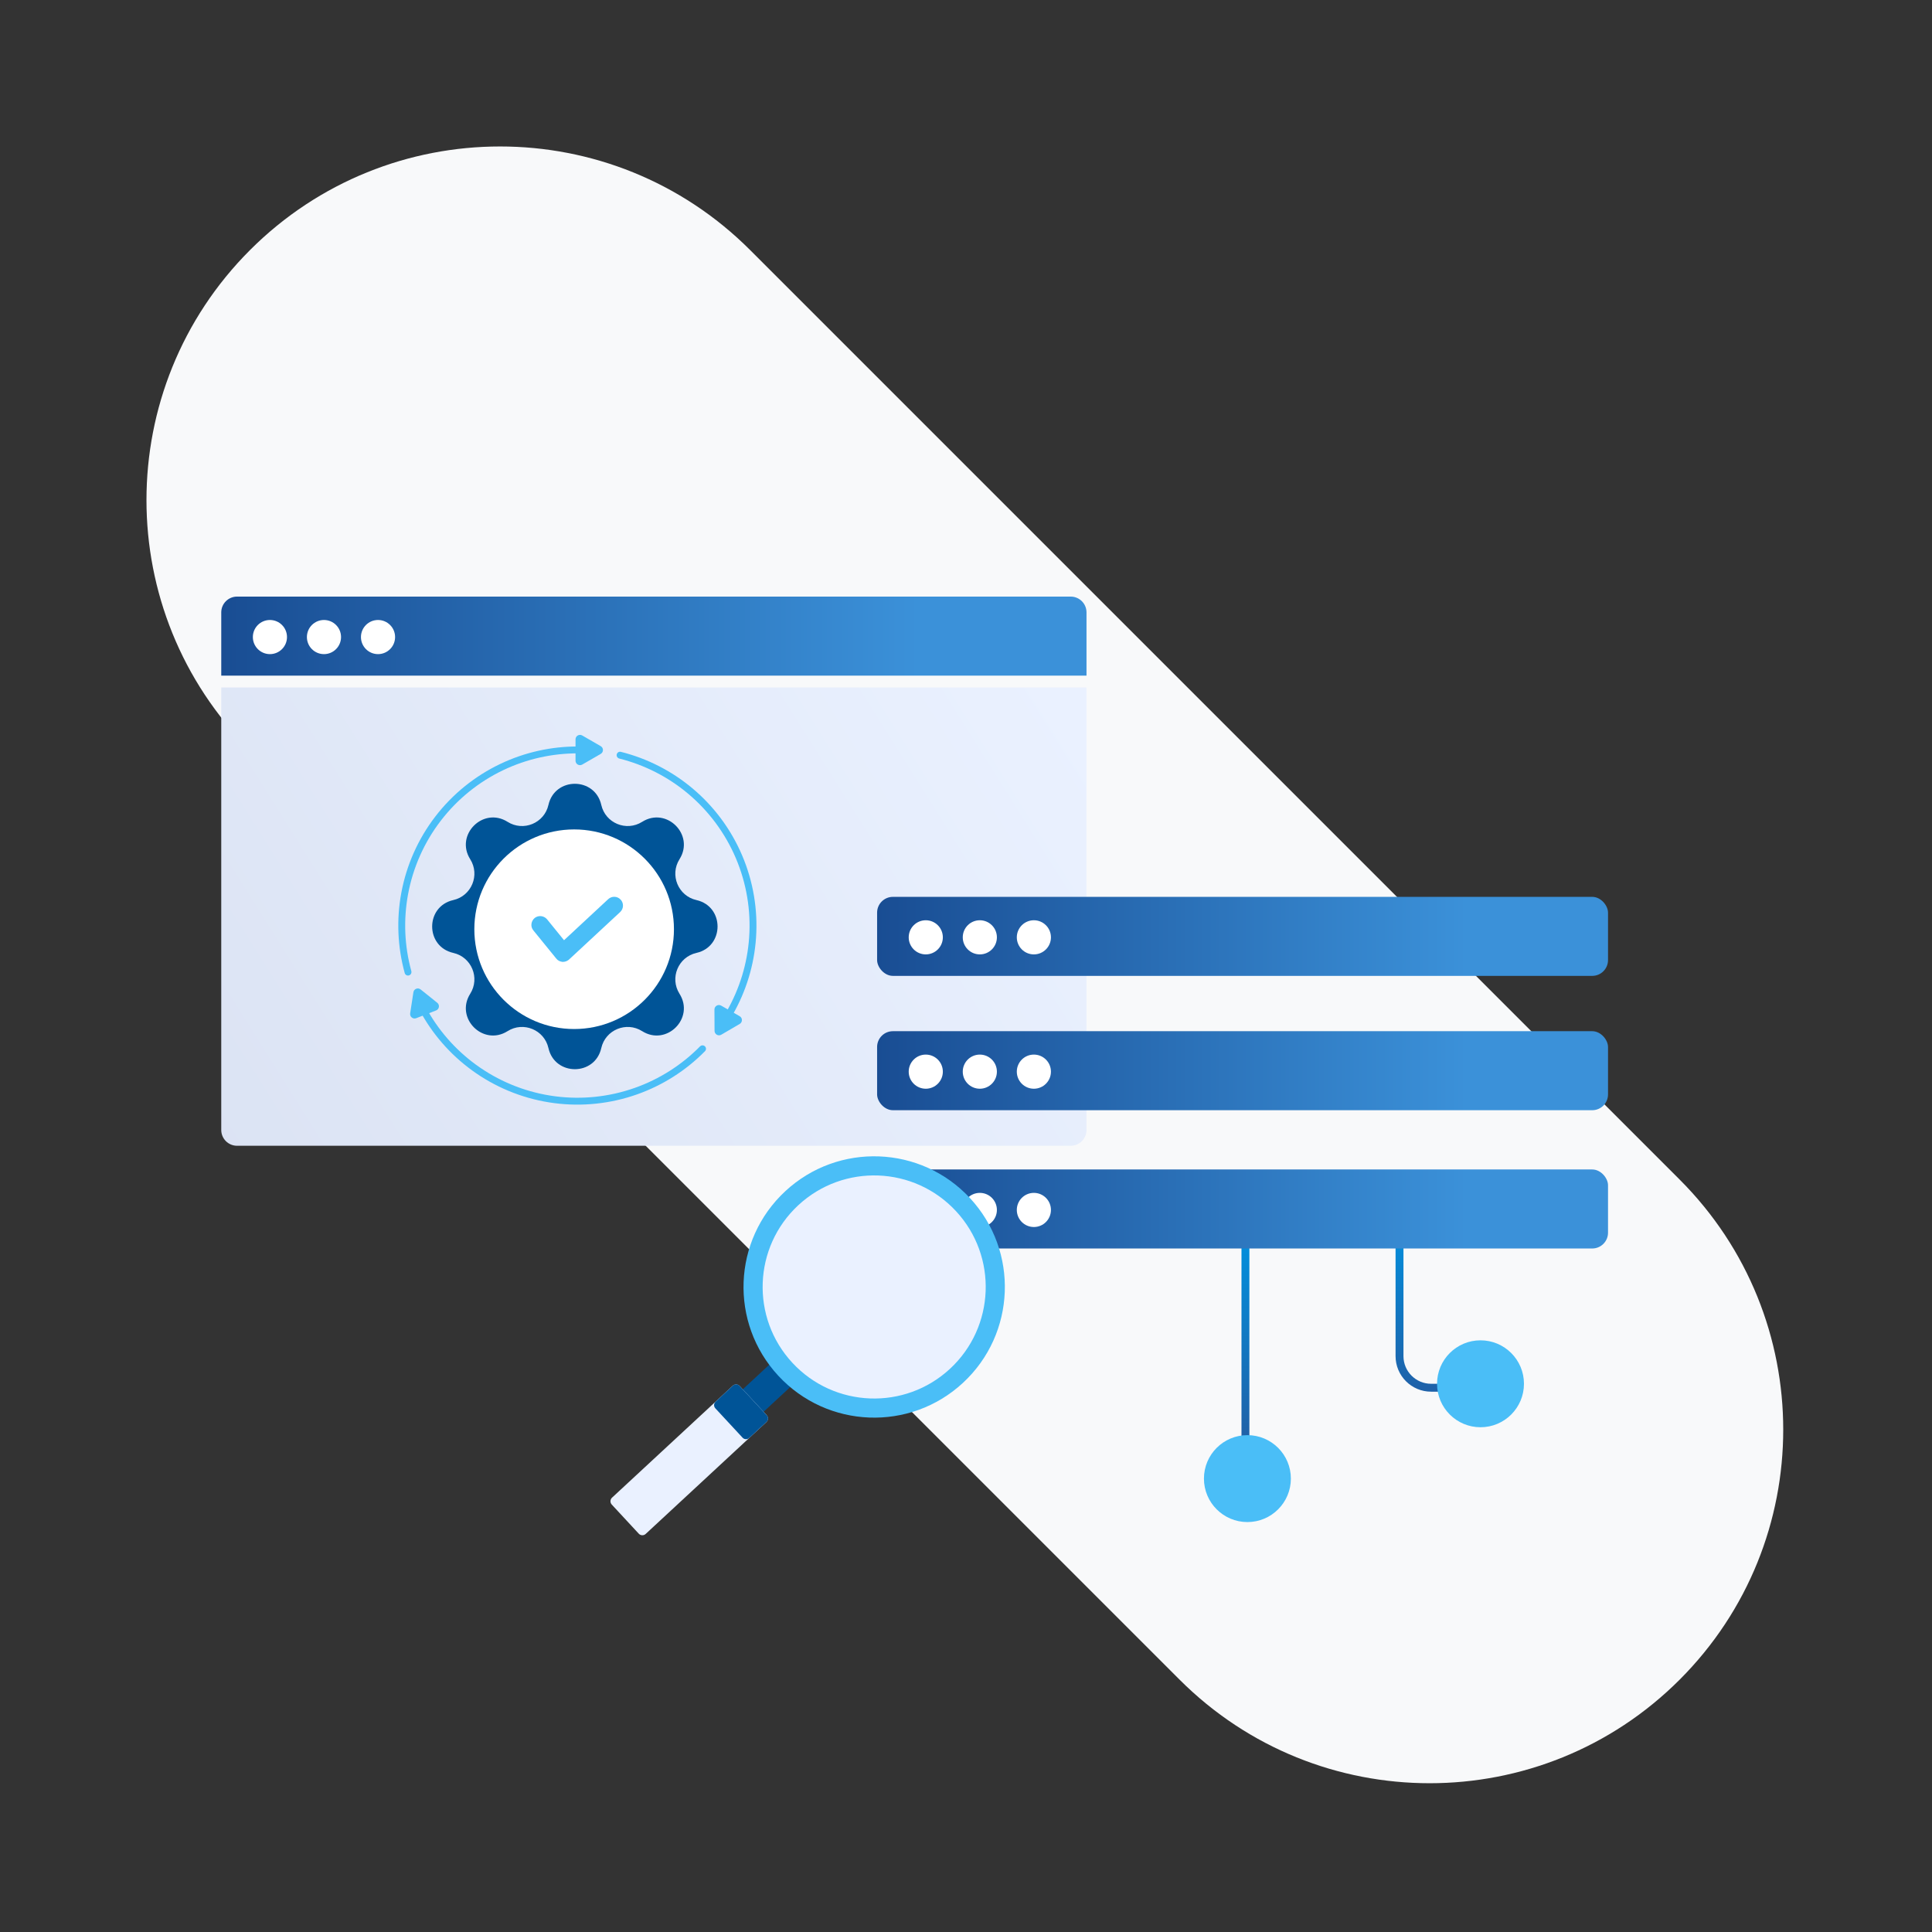
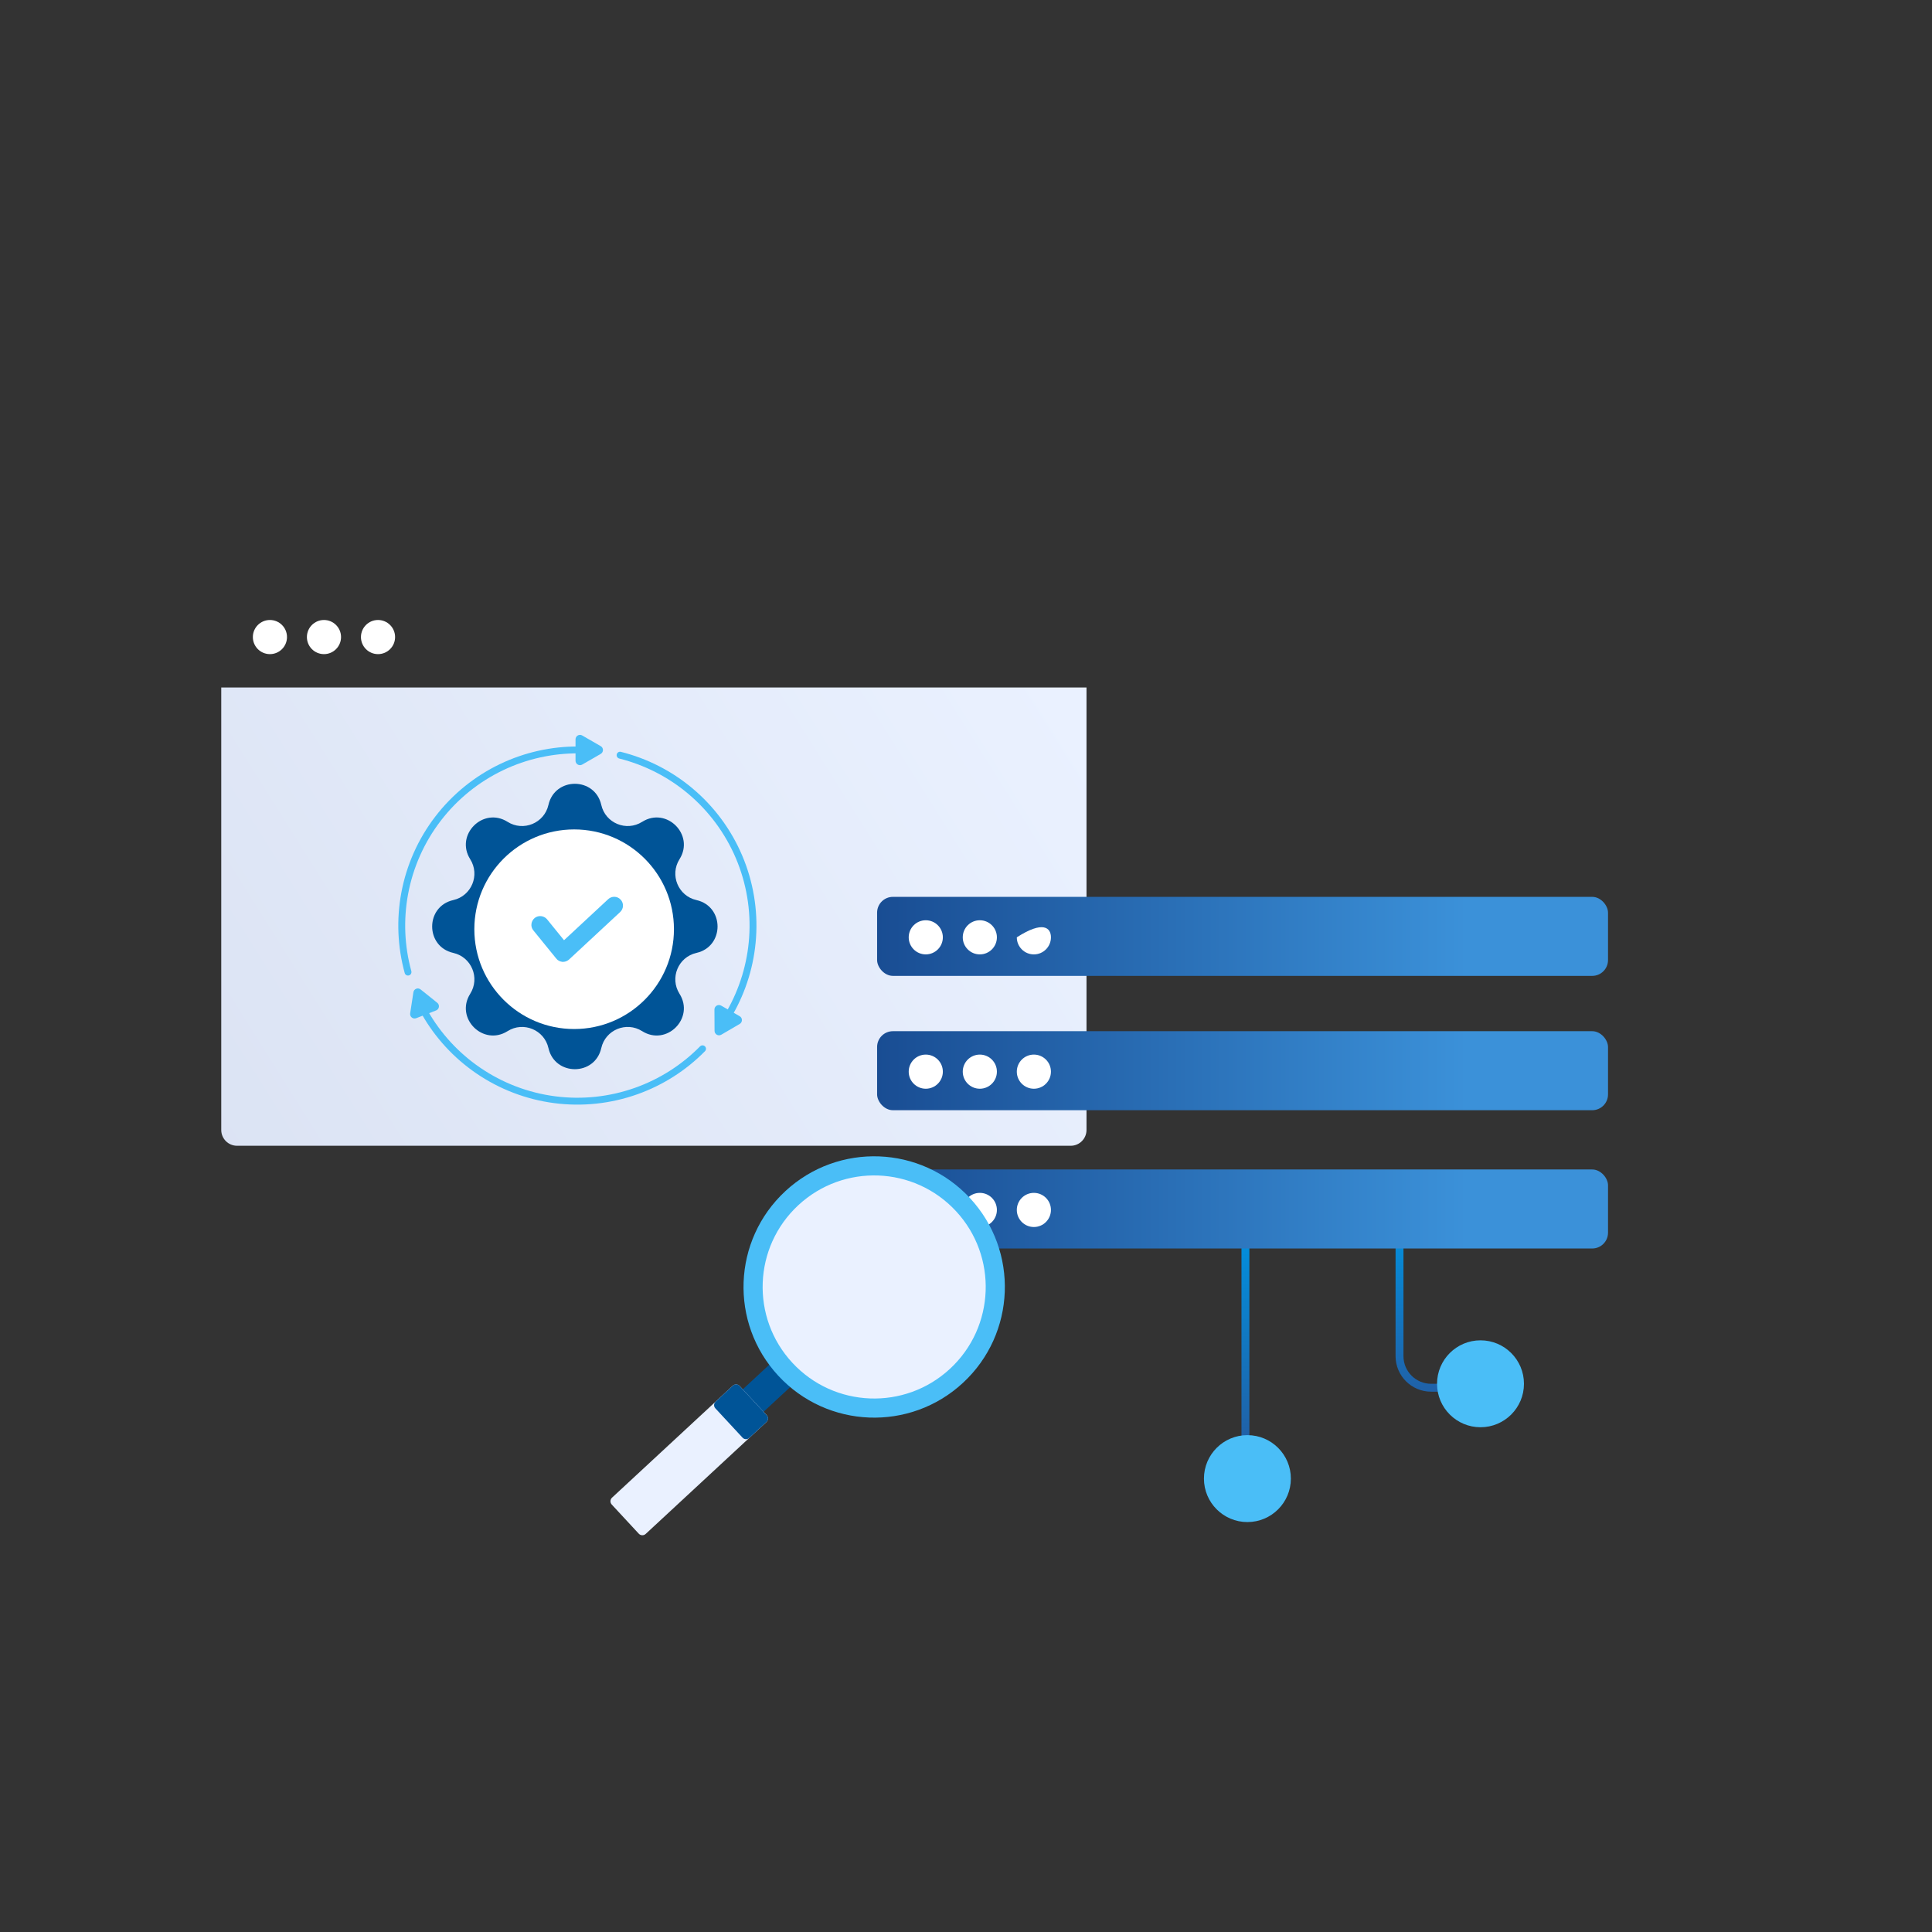
<svg xmlns="http://www.w3.org/2000/svg" width="489" height="489" viewBox="0 0 489 489" fill="none">
  <rect x="0" y="0" width="489" height="489" fill="#333333" stroke="none" />
-   <path fill-rule="evenodd" clip-rule="evenodd" d="M189.858 63.286C154.906 28.334 98.238 28.334 63.286 63.286C28.334 98.238 28.334 154.906 63.286 189.858L298.56 425.131C333.512 460.083 390.18 460.083 425.132 425.131C460.084 390.179 460.084 333.511 425.132 298.559L189.858 63.286Z" fill="#F8F9FA" />
  <path d="M56 174H275V286C275 288.209 273.209 290 271 290H60C57.791 290 56 288.209 56 286V174Z" fill="url(#paint0_linear_275_4217)" />
-   <path d="M56 155C56 152.791 57.791 151 60 151H271C273.209 151 275 152.791 275 155V171H56V155Z" fill="url(#paint1_linear_275_4217)" />
  <path d="M95.68 165.563C93.294 165.563 91.36 163.629 91.36 161.243C91.36 158.857 93.294 156.923 95.68 156.923C98.066 156.923 100 158.857 100 161.243C100 163.629 98.066 165.563 95.68 165.563Z" fill="white" />
  <path d="M82 165.563C79.614 165.563 77.68 163.629 77.68 161.243C77.68 158.857 79.614 156.923 82 156.923C84.386 156.923 86.32 158.857 86.32 161.243C86.32 163.629 84.386 165.563 82 165.563Z" fill="white" />
  <path d="M68.32 165.563C65.934 165.563 64 163.629 64 161.243C64 158.857 65.934 156.923 68.32 156.923C70.706 156.923 72.64 158.857 72.64 161.243C72.64 163.629 70.706 165.563 68.32 165.563Z" fill="white" />
  <path d="M138.814 203.727C140.424 196.602 150.576 196.602 152.187 203.727C153.23 208.346 158.528 210.541 162.532 208.012C168.709 204.113 175.888 211.292 171.989 217.469C169.46 221.471 171.655 226.771 176.274 227.814C183.399 229.425 183.399 239.576 176.274 241.187C171.655 242.23 169.46 247.528 171.989 251.532C175.888 257.71 168.709 264.888 162.532 260.989C158.528 258.46 153.23 260.655 152.187 265.274C150.576 272.399 140.424 272.399 138.814 265.274C137.771 260.655 132.471 258.46 128.469 260.989C122.291 264.888 115.113 257.71 119.012 251.532C121.541 247.528 119.346 242.23 114.727 241.187C107.602 239.576 107.602 229.425 114.727 227.814C119.346 226.771 121.541 221.471 119.012 217.469C115.113 211.292 122.291 204.113 128.469 208.012C132.471 210.541 137.771 208.346 138.814 203.727Z" fill="#005497" />
  <path d="M145.319 260.453C159.27 260.453 170.58 249.144 170.58 235.193C170.58 221.241 159.27 209.931 145.319 209.931C131.368 209.931 120.058 221.241 120.058 235.193C120.058 249.144 131.368 260.453 145.319 260.453Z" fill="white" />
  <path d="M103.511 246.879C103.049 247.016 102.564 246.753 102.437 246.288C100.618 239.679 100.32 232.741 101.572 225.994C102.878 218.96 105.828 212.337 110.184 206.663C114.539 200.99 120.176 196.428 126.633 193.349C132.827 190.397 139.607 188.891 146.461 188.94C146.943 188.943 147.323 189.343 147.31 189.825C147.297 190.307 146.896 190.685 146.416 190.682C139.836 190.641 133.328 192.089 127.382 194.923C121.174 197.883 115.755 202.27 111.568 207.726C107.378 213.18 104.542 219.55 103.287 226.312C102.085 232.789 102.367 239.449 104.109 245.793C104.236 246.258 103.974 246.742 103.511 246.879Z" fill="#4ABEF7" />
  <path d="M156.099 190.941C156.206 190.472 156.675 190.177 157.143 190.294C163.792 191.958 169.981 195.11 175.241 199.516C180.725 204.109 185.043 209.935 187.844 216.516C190.644 223.099 191.847 230.25 191.354 237.385C190.882 244.231 188.861 250.876 185.45 256.82C185.209 257.239 184.674 257.372 184.26 257.125C183.848 256.877 183.715 256.342 183.954 255.925C187.223 250.215 189.161 243.836 189.615 237.264C190.089 230.403 188.931 223.527 186.24 217.198C183.547 210.871 179.393 205.269 174.121 200.853C169.072 196.623 163.133 193.596 156.752 191.994C156.284 191.877 155.991 191.409 156.099 190.941Z" fill="#4ABEF7" />
  <path d="M152.046 188.855C152.8 189.291 152.8 190.38 152.046 190.815L147.366 193.516C146.613 193.953 145.668 193.407 145.668 192.536V187.134C145.668 186.263 146.613 185.717 147.366 186.154L152.046 188.855Z" fill="#4ABEF7" />
  <path d="M104.633 251.144C104.765 250.283 105.781 249.887 106.46 250.432L110.676 253.811C111.356 254.356 111.192 255.433 110.379 255.748L105.345 257.71C104.534 258.026 103.684 257.346 103.816 256.484L104.633 251.144Z" fill="#4ABEF7" />
  <path d="M180.83 255.516C180.826 254.645 181.766 254.096 182.523 254.527L187.215 257.204C187.972 257.636 187.977 258.725 187.225 259.165L182.56 261.89C181.808 262.33 180.862 261.789 180.857 260.918L180.83 255.516Z" fill="#4ABEF7" />
  <path d="M178.416 264.826C178.766 265.158 178.781 265.71 178.444 266.054C173.636 270.94 167.779 274.673 161.314 276.97C154.575 279.366 147.364 280.132 140.271 279.206C133.179 278.281 126.406 275.689 120.507 271.645C114.847 267.765 110.145 262.652 106.753 256.695C106.514 256.278 106.672 255.747 107.093 255.517C107.517 255.286 108.046 255.444 108.284 255.861C111.545 261.576 116.06 266.482 121.492 270.207C127.164 274.095 133.677 276.588 140.496 277.477C147.316 278.367 154.249 277.632 160.731 275.328C166.938 273.123 172.56 269.541 177.177 264.854C177.516 264.512 178.066 264.495 178.416 264.826Z" fill="#4ABEF7" />
  <path d="M142.365 243.088L142.398 243.093H142.43H142.432H142.433H142.435H142.437H142.438H142.44H142.442H142.443H142.445H142.446H142.448H142.45H142.451H142.453H142.455H142.456H142.458H142.46H142.461H142.463H142.464H142.466H142.468H142.469H142.471H142.473H142.474H142.476H142.477H142.479H142.481H142.482H142.484H142.486H142.487H142.489H142.491H142.492H142.494H142.495H142.497H142.499H142.5H142.502H142.504H142.505H142.507C143.028 243.093 143.464 242.862 143.765 242.611L143.777 242.601L143.788 242.59L156.721 230.577C157.501 229.851 157.501 228.675 156.828 227.947V227.946C156.102 227.164 154.927 227.164 154.199 227.837L154.197 227.838L142.722 238.504L138.182 232.91L138.173 232.899C137.511 232.127 136.351 232.008 135.563 232.627L135.553 232.635L135.543 232.643C134.797 233.283 134.589 234.45 135.283 235.266L141.084 242.402C141.404 242.839 141.922 243.039 142.365 243.088Z" fill="#4ABEF7" stroke="#4ABEF7" stroke-width="0.724" />
  <path d="M354.225 312.743V343.243C354.225 347.661 357.807 351.243 362.225 351.243H374.725" stroke="url(#paint2_linear_275_4217)" stroke-width="2" />
  <rect x="222" y="227" width="185" height="20" rx="4" fill="url(#paint3_linear_275_4217)" />
-   <path d="M261.68 241.563C259.294 241.563 257.36 239.629 257.36 237.243C257.36 234.857 259.294 232.923 261.68 232.923C264.066 232.923 266 234.857 266 237.243C266 239.629 264.066 241.563 261.68 241.563Z" fill="white" />
+   <path d="M261.68 241.563C259.294 241.563 257.36 239.629 257.36 237.243C264.066 232.923 266 234.857 266 237.243C266 239.629 264.066 241.563 261.68 241.563Z" fill="white" />
  <path d="M248 241.563C245.614 241.563 243.68 239.629 243.68 237.243C243.68 234.857 245.614 232.923 248 232.923C250.386 232.923 252.32 234.857 252.32 237.243C252.32 239.629 250.386 241.563 248 241.563Z" fill="white" />
  <path d="M234.32 241.563C231.934 241.563 230 239.629 230 237.243C230 234.857 231.934 232.923 234.32 232.923C236.706 232.923 238.64 234.857 238.64 237.243C238.64 239.629 236.706 241.563 234.32 241.563Z" fill="white" />
  <rect x="222" y="261" width="185" height="20" rx="4" fill="url(#paint4_linear_275_4217)" />
  <path d="M261.68 275.563C259.294 275.563 257.36 273.629 257.36 271.243C257.36 268.857 259.294 266.923 261.68 266.923C264.066 266.923 266 268.857 266 271.243C266 273.629 264.066 275.563 261.68 275.563Z" fill="white" />
  <path d="M248 275.563C245.614 275.563 243.68 273.629 243.68 271.243C243.68 268.857 245.614 266.923 248 266.923C250.386 266.923 252.32 268.857 252.32 271.243C252.32 273.629 250.386 275.563 248 275.563Z" fill="white" />
  <path d="M234.32 275.563C231.934 275.563 230 273.629 230 271.243C230 268.857 231.934 266.923 234.32 266.923C236.706 266.923 238.64 268.857 238.64 271.243C238.64 273.629 236.706 275.563 234.32 275.563Z" fill="white" />
  <path d="M374.725 361.243C380.8 361.243 385.725 356.318 385.725 350.243C385.725 344.168 380.8 339.243 374.725 339.243C368.649 339.243 363.725 344.168 363.725 350.243C363.725 356.318 368.649 361.243 374.725 361.243Z" fill="#4ABEF7" />
  <path d="M315.725 310.243H314.725V367.243H315.725V310.243Z" stroke="url(#paint5_linear_275_4217)" stroke-linecap="round" stroke-linejoin="round" />
  <path d="M315.725 385.243C321.8 385.243 326.725 380.318 326.725 374.243C326.725 368.168 321.8 363.243 315.725 363.243C309.649 363.243 304.725 368.168 304.725 374.243C304.725 380.318 309.649 385.243 315.725 385.243Z" fill="#4ABEF7" />
  <rect x="222" y="296" width="185" height="20" rx="4" fill="url(#paint6_linear_275_4217)" />
  <path d="M261.68 310.563C259.294 310.563 257.36 308.629 257.36 306.243C257.36 303.857 259.294 301.923 261.68 301.923C264.066 301.923 266 303.857 266 306.243C266 308.629 264.066 310.563 261.68 310.563Z" fill="white" />
  <path d="M248 310.563C245.614 310.563 243.68 308.629 243.68 306.243C243.68 303.857 245.614 301.923 248 301.923C250.386 301.923 252.32 303.857 252.32 306.243C252.32 308.629 250.386 310.563 248 310.563Z" fill="white" />
  <path d="M234.32 310.563C231.934 310.563 230 308.629 230 306.243C230 303.857 231.934 301.923 234.32 301.923C236.706 301.923 238.64 303.857 238.64 306.243C238.64 308.629 236.706 310.563 234.32 310.563Z" fill="white" />
  <path d="M204.42 345.58L200.555 341.412C200.167 340.993 199.513 340.968 199.095 341.356L181.283 357.869C180.865 358.257 180.84 358.911 181.228 359.33L185.093 363.498C185.481 363.917 186.135 363.942 186.553 363.554L204.365 347.041C204.783 346.653 204.808 345.999 204.42 345.58Z" fill="#005497" />
  <path d="M194.04 358.173L187.213 350.81C186.747 350.306 185.961 350.277 185.458 350.743L154.911 379.062C154.408 379.528 154.378 380.314 154.844 380.818L161.671 388.181C162.137 388.684 162.924 388.714 163.427 388.248L193.973 359.929C194.476 359.462 194.506 358.676 194.04 358.173Z" fill="#EAF1FF" />
  <path d="M194.073 358.209L187.18 350.773C186.732 350.29 185.977 350.262 185.494 350.709L181.12 354.765C180.636 355.213 180.608 355.967 181.056 356.451L187.95 363.887C188.397 364.37 189.152 364.398 189.635 363.95L194.01 359.895C194.493 359.447 194.521 358.692 194.073 358.209Z" fill="#005497" />
  <path d="M197.007 348.225C209.425 361.62 230.351 362.412 243.746 349.994C257.142 337.576 257.934 316.65 245.515 303.254C233.097 289.859 212.171 289.067 198.776 301.485C185.38 313.904 184.588 334.83 197.007 348.225Z" fill="#4ABEF7" />
  <path d="M200.556 344.934C211.157 356.369 229.02 357.045 240.454 346.444C251.889 335.843 252.565 317.98 241.964 306.546C231.364 295.111 213.501 294.435 202.066 305.036C190.631 315.636 189.955 333.499 200.556 344.934Z" fill="#EAF1FF" />
  <defs>
    <linearGradient id="paint0_linear_275_4217" x1="272.601" y1="179.167" x2="4.027" y2="347.753" gradientUnits="userSpaceOnUse">
      <stop stop-color="#EAF1FF" />
      <stop offset="1" stop-color="#D7DFF0" />
    </linearGradient>
    <linearGradient id="paint1_linear_275_4217" x1="56" y1="167.139" x2="232.74" y2="167.139" gradientUnits="userSpaceOnUse">
      <stop stop-color="#194D93" />
      <stop offset="1" stop-color="#3B91D9" />
    </linearGradient>
    <linearGradient id="paint2_linear_275_4217" x1="364.475" y1="312.743" x2="364.475" y2="351.243" gradientUnits="userSpaceOnUse">
      <stop stop-color="#048DDA" />
      <stop offset="1" stop-color="#1F62A9" />
    </linearGradient>
    <linearGradient id="paint3_linear_275_4217" x1="222" y1="243.139" x2="371.301" y2="243.139" gradientUnits="userSpaceOnUse">
      <stop stop-color="#194D93" />
      <stop offset="1" stop-color="#3B91D9" />
    </linearGradient>
    <linearGradient id="paint4_linear_275_4217" x1="222" y1="277.139" x2="371.301" y2="277.139" gradientUnits="userSpaceOnUse">
      <stop stop-color="#194D93" />
      <stop offset="1" stop-color="#3B91D9" />
    </linearGradient>
    <linearGradient id="paint5_linear_275_4217" x1="315.225" y1="310.243" x2="315.225" y2="367.243" gradientUnits="userSpaceOnUse">
      <stop stop-color="#0092E0" />
      <stop offset="1" stop-color="#225EA4" />
    </linearGradient>
    <linearGradient id="paint6_linear_275_4217" x1="222" y1="312.139" x2="371.301" y2="312.139" gradientUnits="userSpaceOnUse">
      <stop stop-color="#194D93" />
      <stop offset="1" stop-color="#3B91D9" />
    </linearGradient>
  </defs>
</svg>